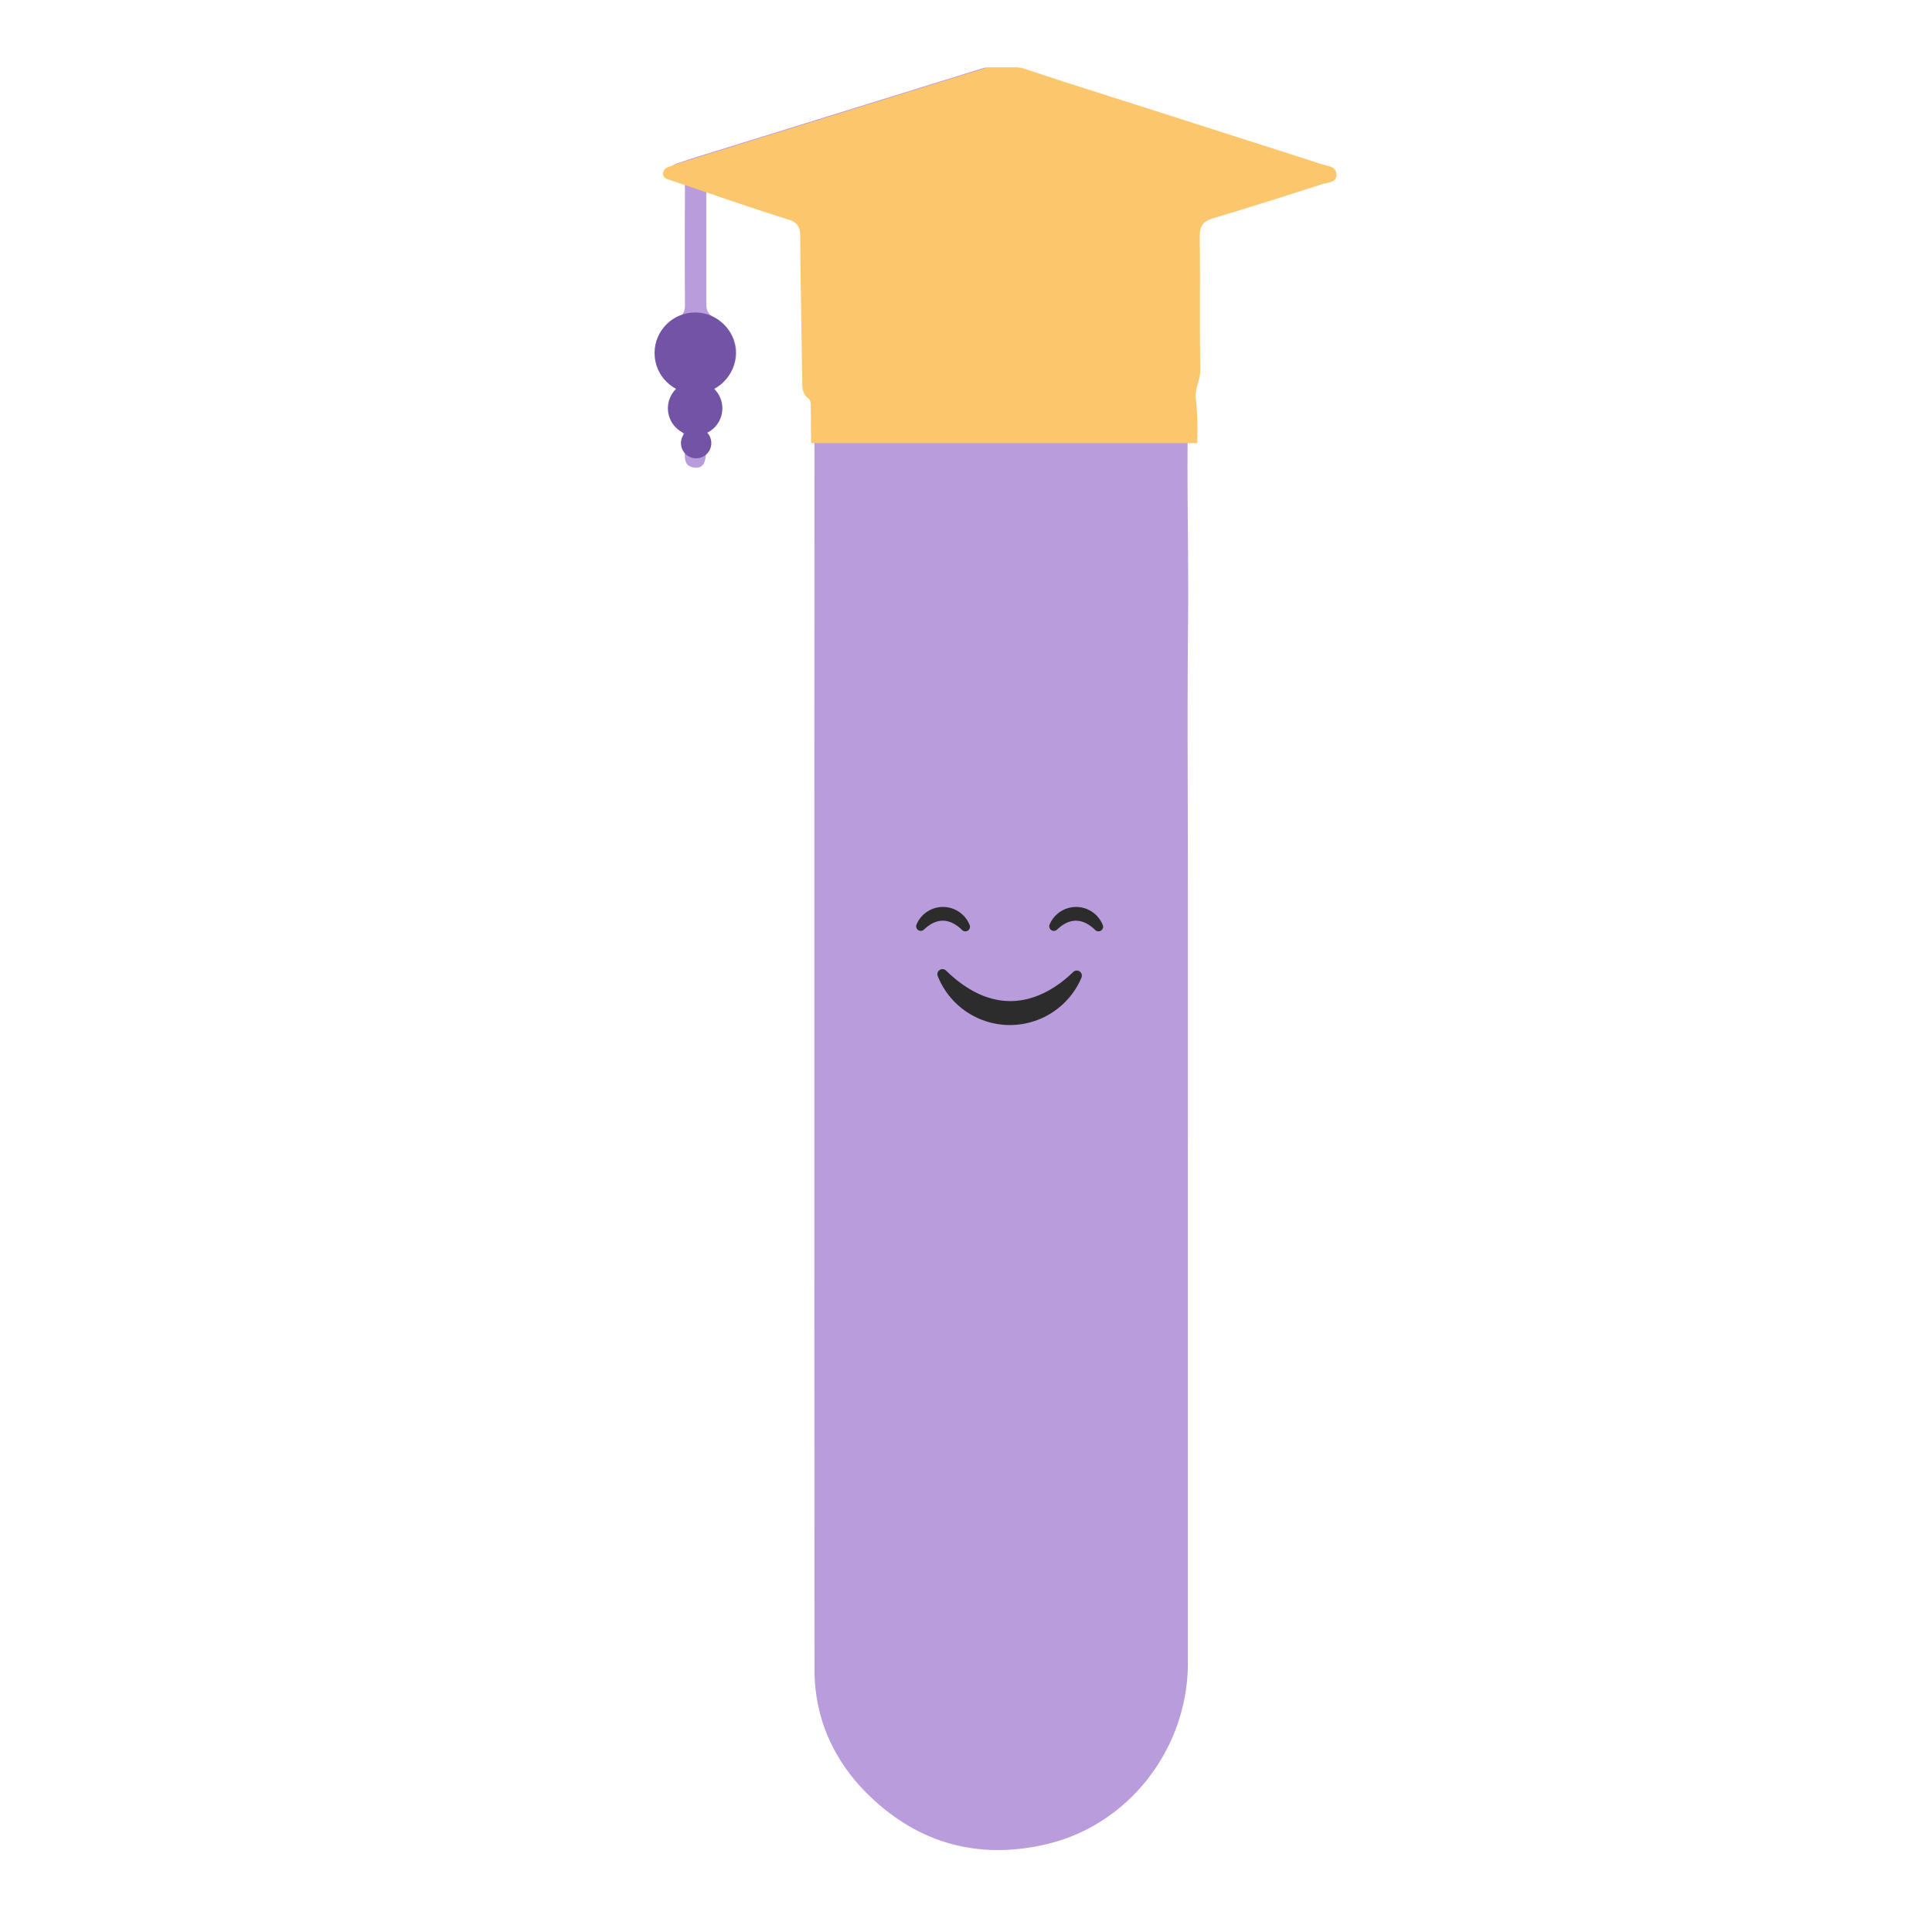
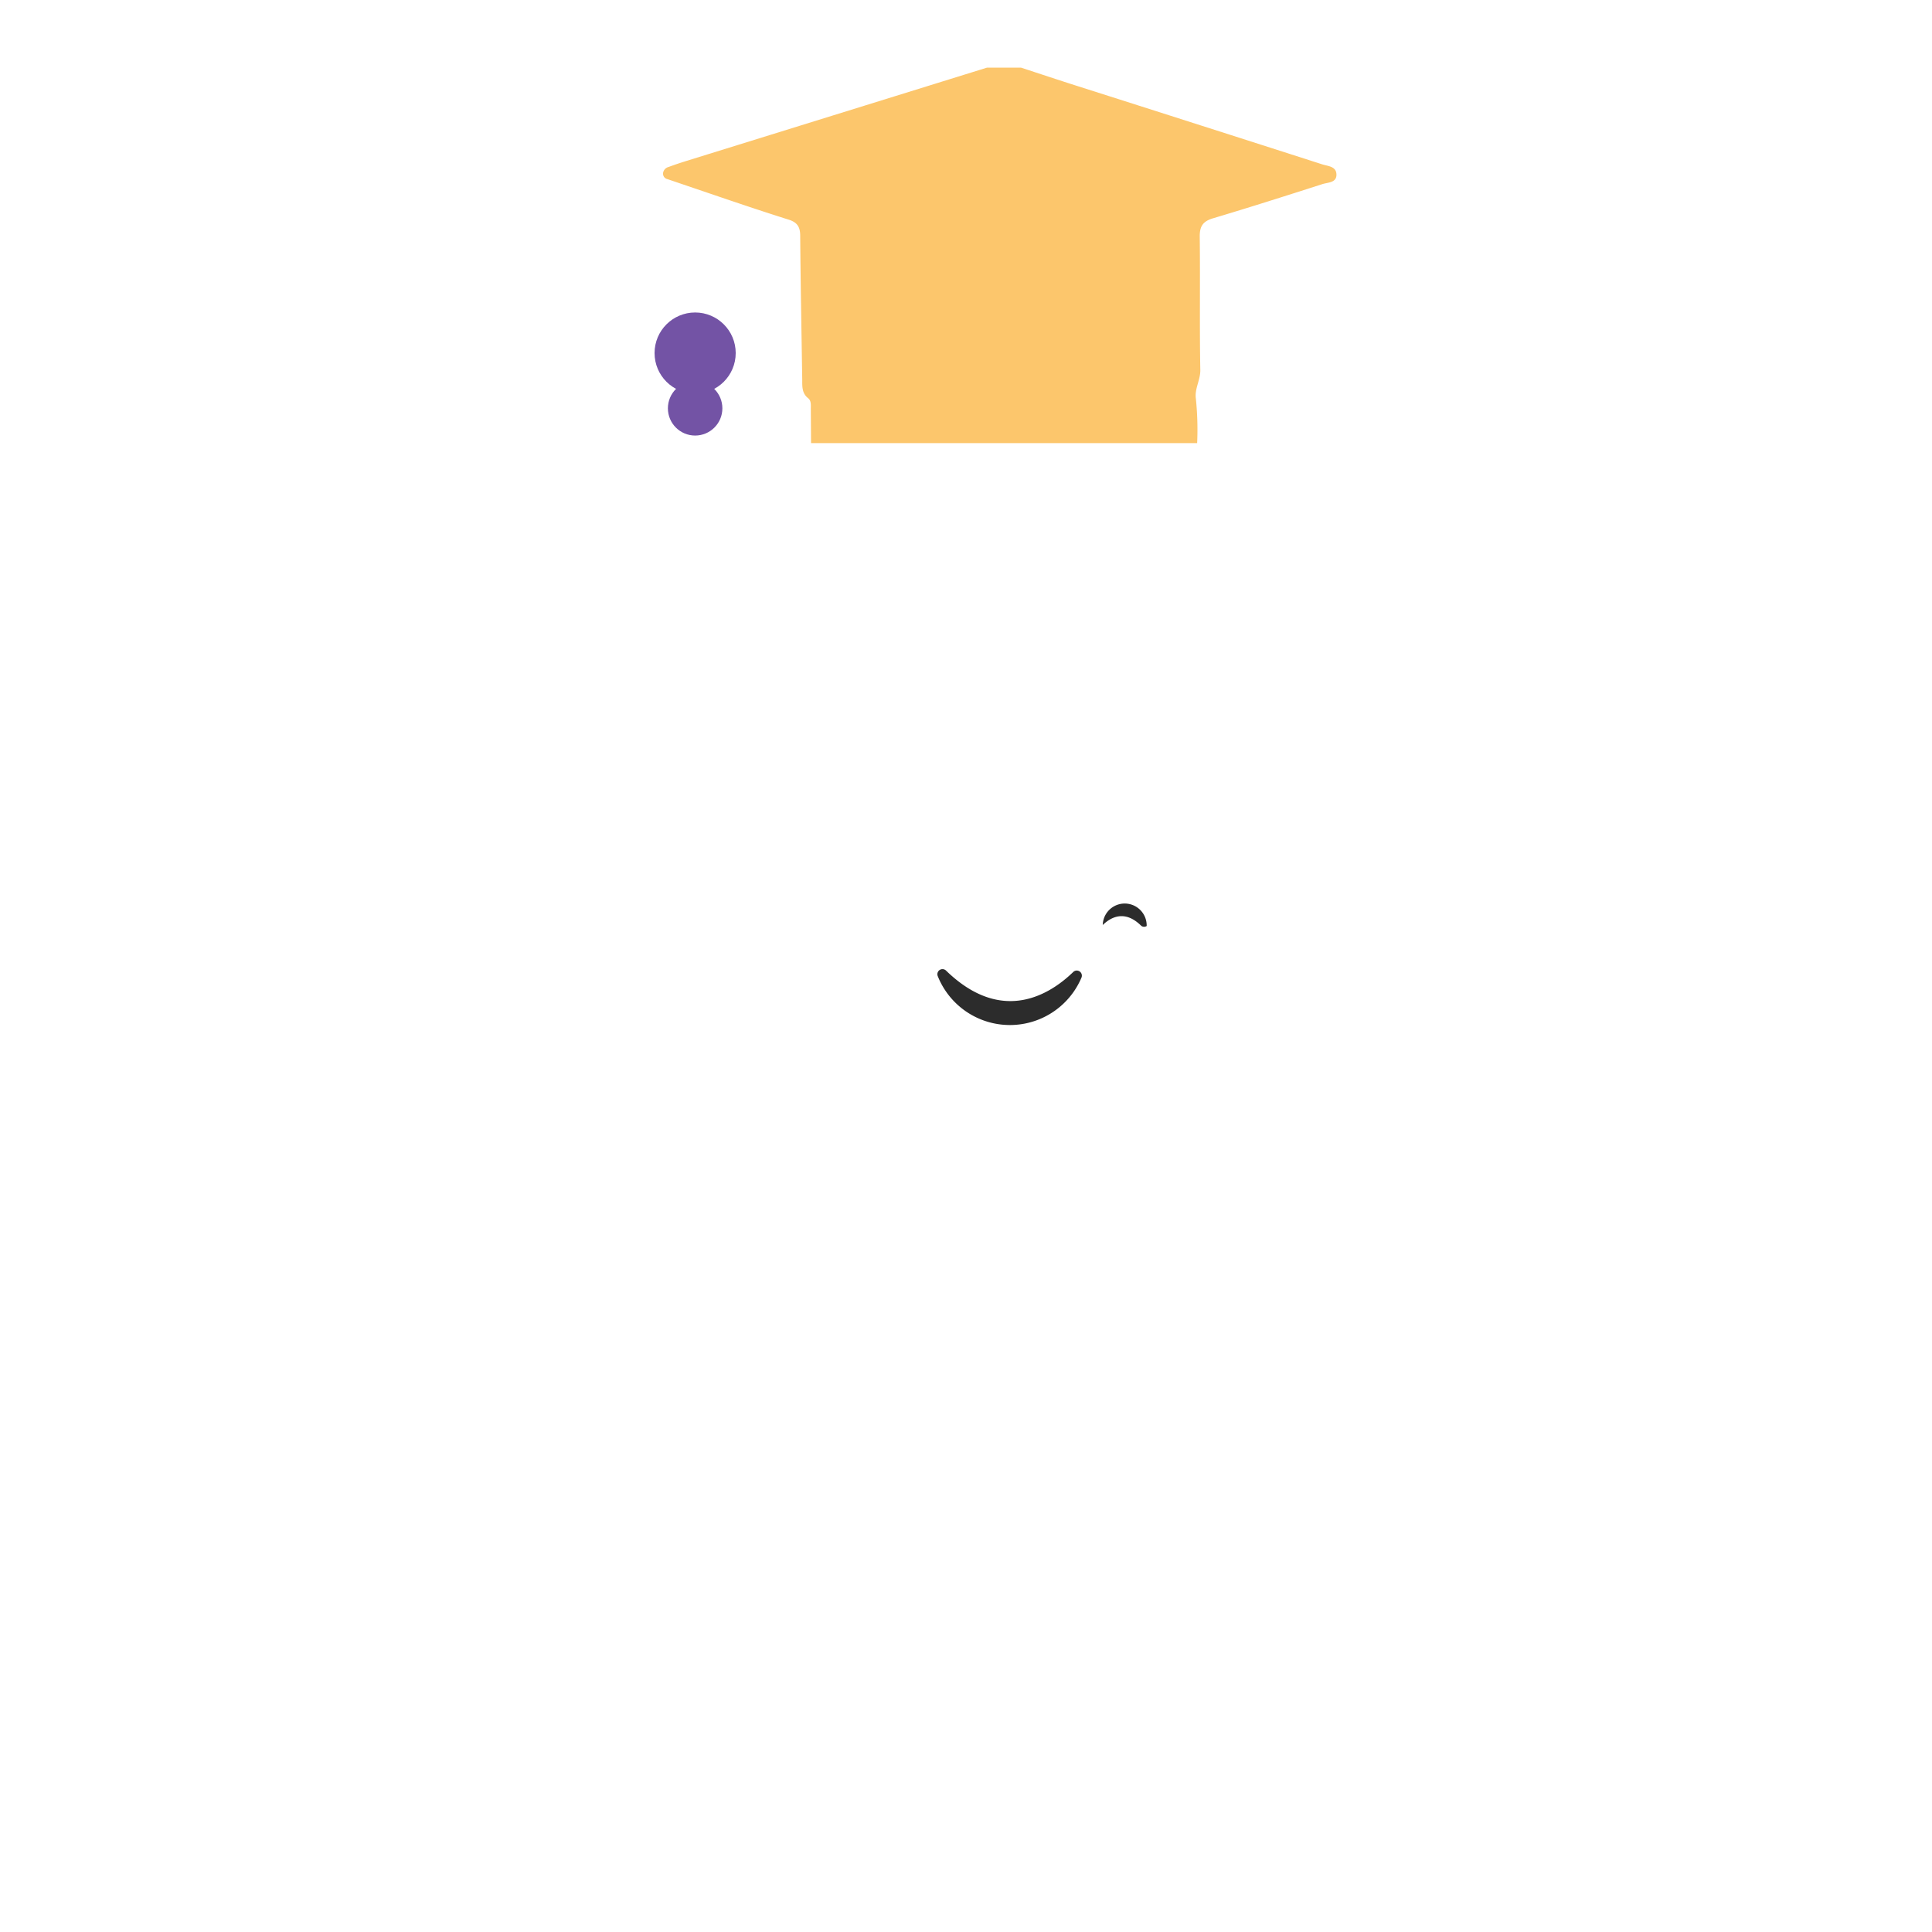
<svg xmlns="http://www.w3.org/2000/svg" id="Layer_1" data-name="Layer 1" viewBox="0 0 500 500">
  <defs>
    <style>.cls-1{fill:#b89cdb;}.cls-2{fill:#fcc66c;}.cls-3{fill:#2c2c2c;}.cls-4{fill:#7353a5;}</style>
  </defs>
-   <path class="cls-1" d="M263.34,17.5Q280.5,23,297.65,28.56c14,4.49,28,8.92,41.93,13.42,1.21.38,2.83.64,2.74,2.39s-1.62,1.65-2.77,2c-9.44,3-18.86,6-28.36,8.83-2.56.75-3.22,2-3.19,4.54.11,11.32.54,22.67-.06,34-1.19,22.39-.24,44.76-.47,67.14s-.05,44.92-.05,67.38V363q0,33.69,0,67.38c0,22.24-15.39,42-36.67,46.91-17.11,4-32.43,0-45.18-12-9.43-8.87-14.77-20.08-14.78-33.26q-.08-164.08,0-328.18c0-1.67.22-3.31-1.45-4.54-1-.75-.66-2.13-.68-3.25-.2-12.2-.43-24.39-.51-36.59,0-2.22-.72-3.3-2.87-4-6.5-2-12.93-4.26-19.4-6.4-2.91-1-3.08-.85-3.09,2.08,0,9.11,0,18.22,0,27.33,0,1.61.3,2.75,1.93,3.64,7.33,4,7.83,13,1,17.82-1.45,1-1.85,1.77-1,3.38,1,1.79,1.22,4-.13,5.53-1.93,2.2-1.86,4.62-1.84,7.18,0,3.75-.74,5.14-2.83,5-3.16-.27-2.67-2.77-2.66-4.83,0-2.41,0-4.53-2.31-6.27-1.91-1.43-2-4.94-.55-7.11,1.11-1.61.74-2.37-.67-3.34-1.79-1.24-2.75-3.19-3.78-5V88.08c1.45-2.19,2.51-4.77,5.21-5.79,1.7-.63,2.12-1.75,2.11-3.47q-.09-14.83,0-29.69c0-1.73-.15-3.16-2.18-3.64A1.52,1.52,0,0,1,173.75,44c0-1,.62-1.42,1.42-1.69,1.84-.62,3.68-1.23,5.54-1.81l74.14-23Z" />
  <path class="cls-2" d="M342.09,42.5q-31.47-10.11-63-20.15c-5-1.59-9.91-3.23-14.86-4.85h-8.78L177.71,41.63c-1.57.49-3.12,1-4.67,1.58a1.91,1.91,0,0,0-1.43,1.51,1.45,1.45,0,0,0,1.16,1.65l11,3.74c6.76,2.3,13.52,4.59,20.32,6.73,2.22.69,3,1.88,3,4.16.1,12.44.34,24.88.53,37.32,0,1.74-.09,3.46,1.53,4.74.85.68.68,1.84.69,2.84l.06,8.78h99.92a77.54,77.54,0,0,0-.33-11.5c-.37-2.58,1.2-4.82,1.15-7.47-.22-11.52,0-23-.15-34.58,0-2.67.91-3.88,3.46-4.64,9.46-2.82,18.87-5.82,28.28-8.84,1.44-.46,3.76-.33,3.64-2.58C345.77,43,343.58,43,342.09,42.5Z" />
  <path class="cls-3" d="M244.85,251.2a1.32,1.32,0,0,0-2.15,1.45,20.11,20.11,0,0,0,37.18.37,1.32,1.32,0,0,0-2.14-1.46C271.87,257.25,259.41,265.34,244.85,251.2Z" />
-   <path class="cls-3" d="M250.94,239.39a7.43,7.43,0,0,0-13.74-.14,1.18,1.18,0,0,0,.42,1.45,1.19,1.19,0,0,0,1.51-.13c2.22-2.15,5.74-3.89,9.87.12a1.16,1.16,0,0,0,.83.34,1.27,1.27,0,0,0,.67-.2A1.2,1.2,0,0,0,250.94,239.39Z" />
-   <path class="cls-3" d="M285.39,239.39a7.43,7.43,0,0,0-13.74-.14,1.19,1.19,0,0,0,1.93,1.32c2.23-2.15,5.75-3.89,9.87.12a1.16,1.16,0,0,0,.83.34,1.22,1.22,0,0,0,.67-.2A1.18,1.18,0,0,0,285.39,239.39Z" />
+   <path class="cls-3" d="M285.39,239.39c2.23-2.15,5.75-3.89,9.87.12a1.16,1.16,0,0,0,.83.34,1.22,1.22,0,0,0,.67-.2A1.18,1.18,0,0,0,285.39,239.39Z" />
  <circle class="cls-4" cx="179.9" cy="91.37" r="10.5" />
  <circle class="cls-4" cx="179.9" cy="105.67" r="7.05" />
-   <circle class="cls-4" cx="180.16" cy="114.68" r="3.93" />
</svg>